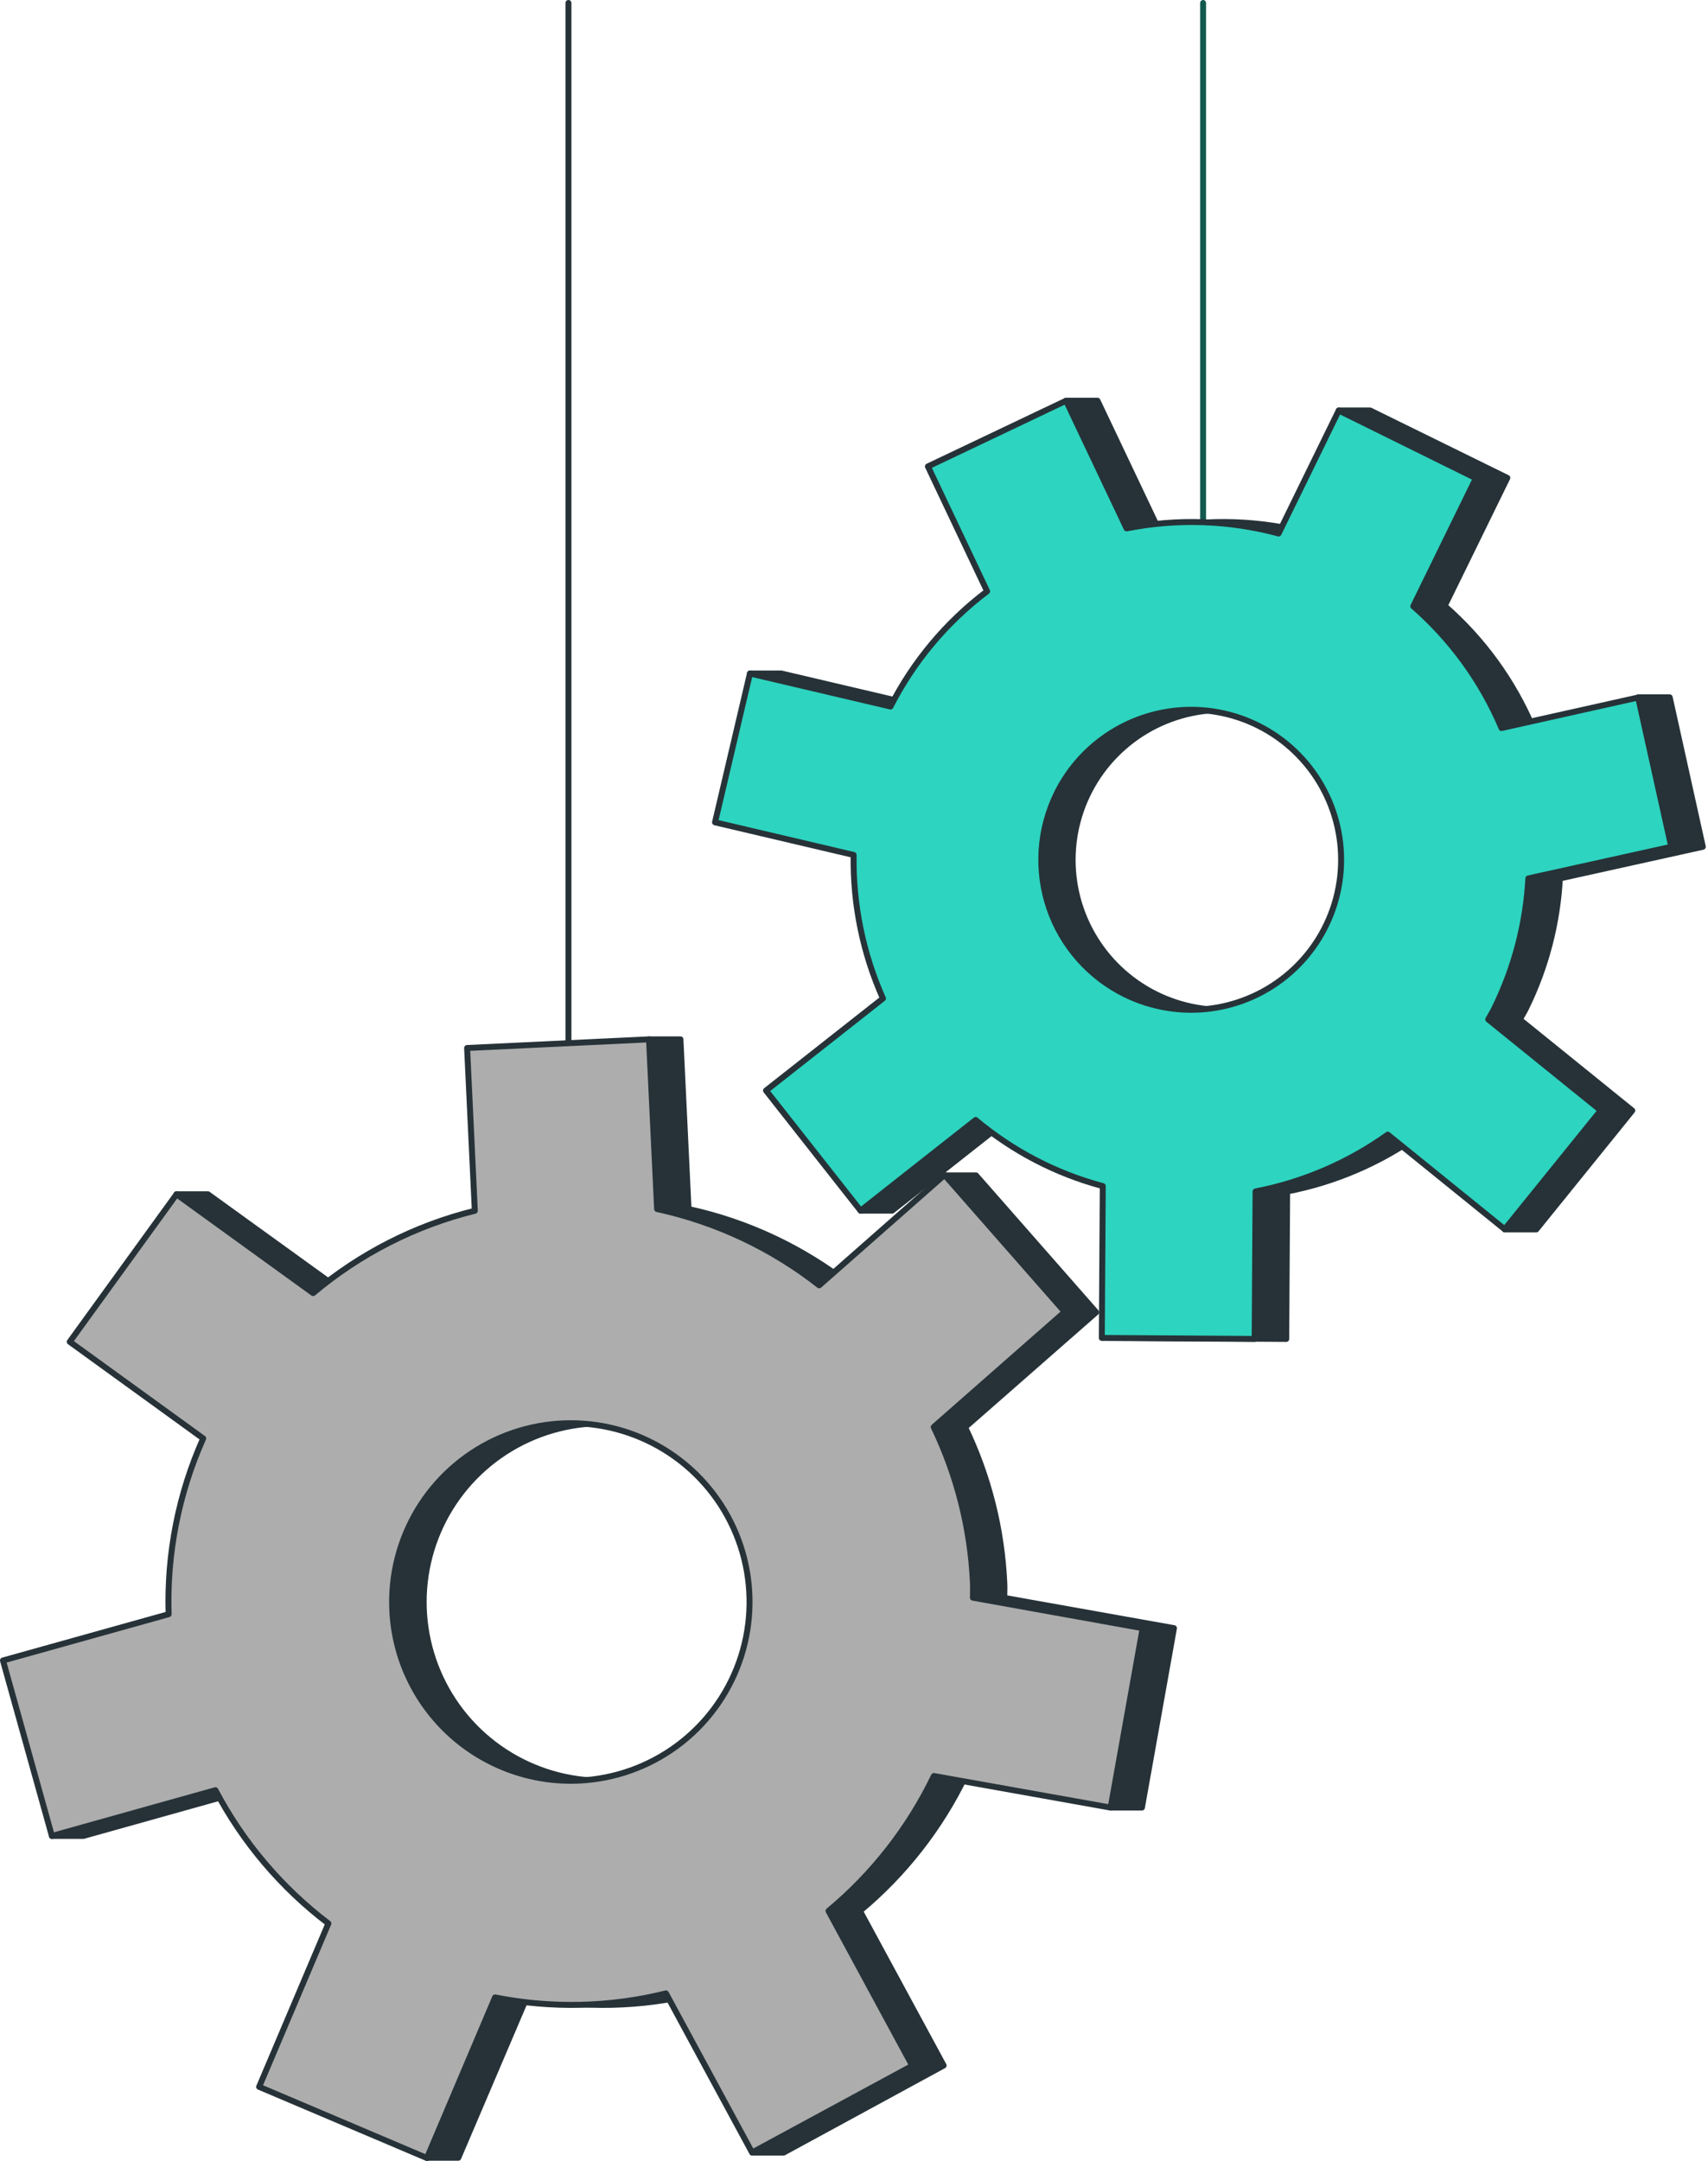
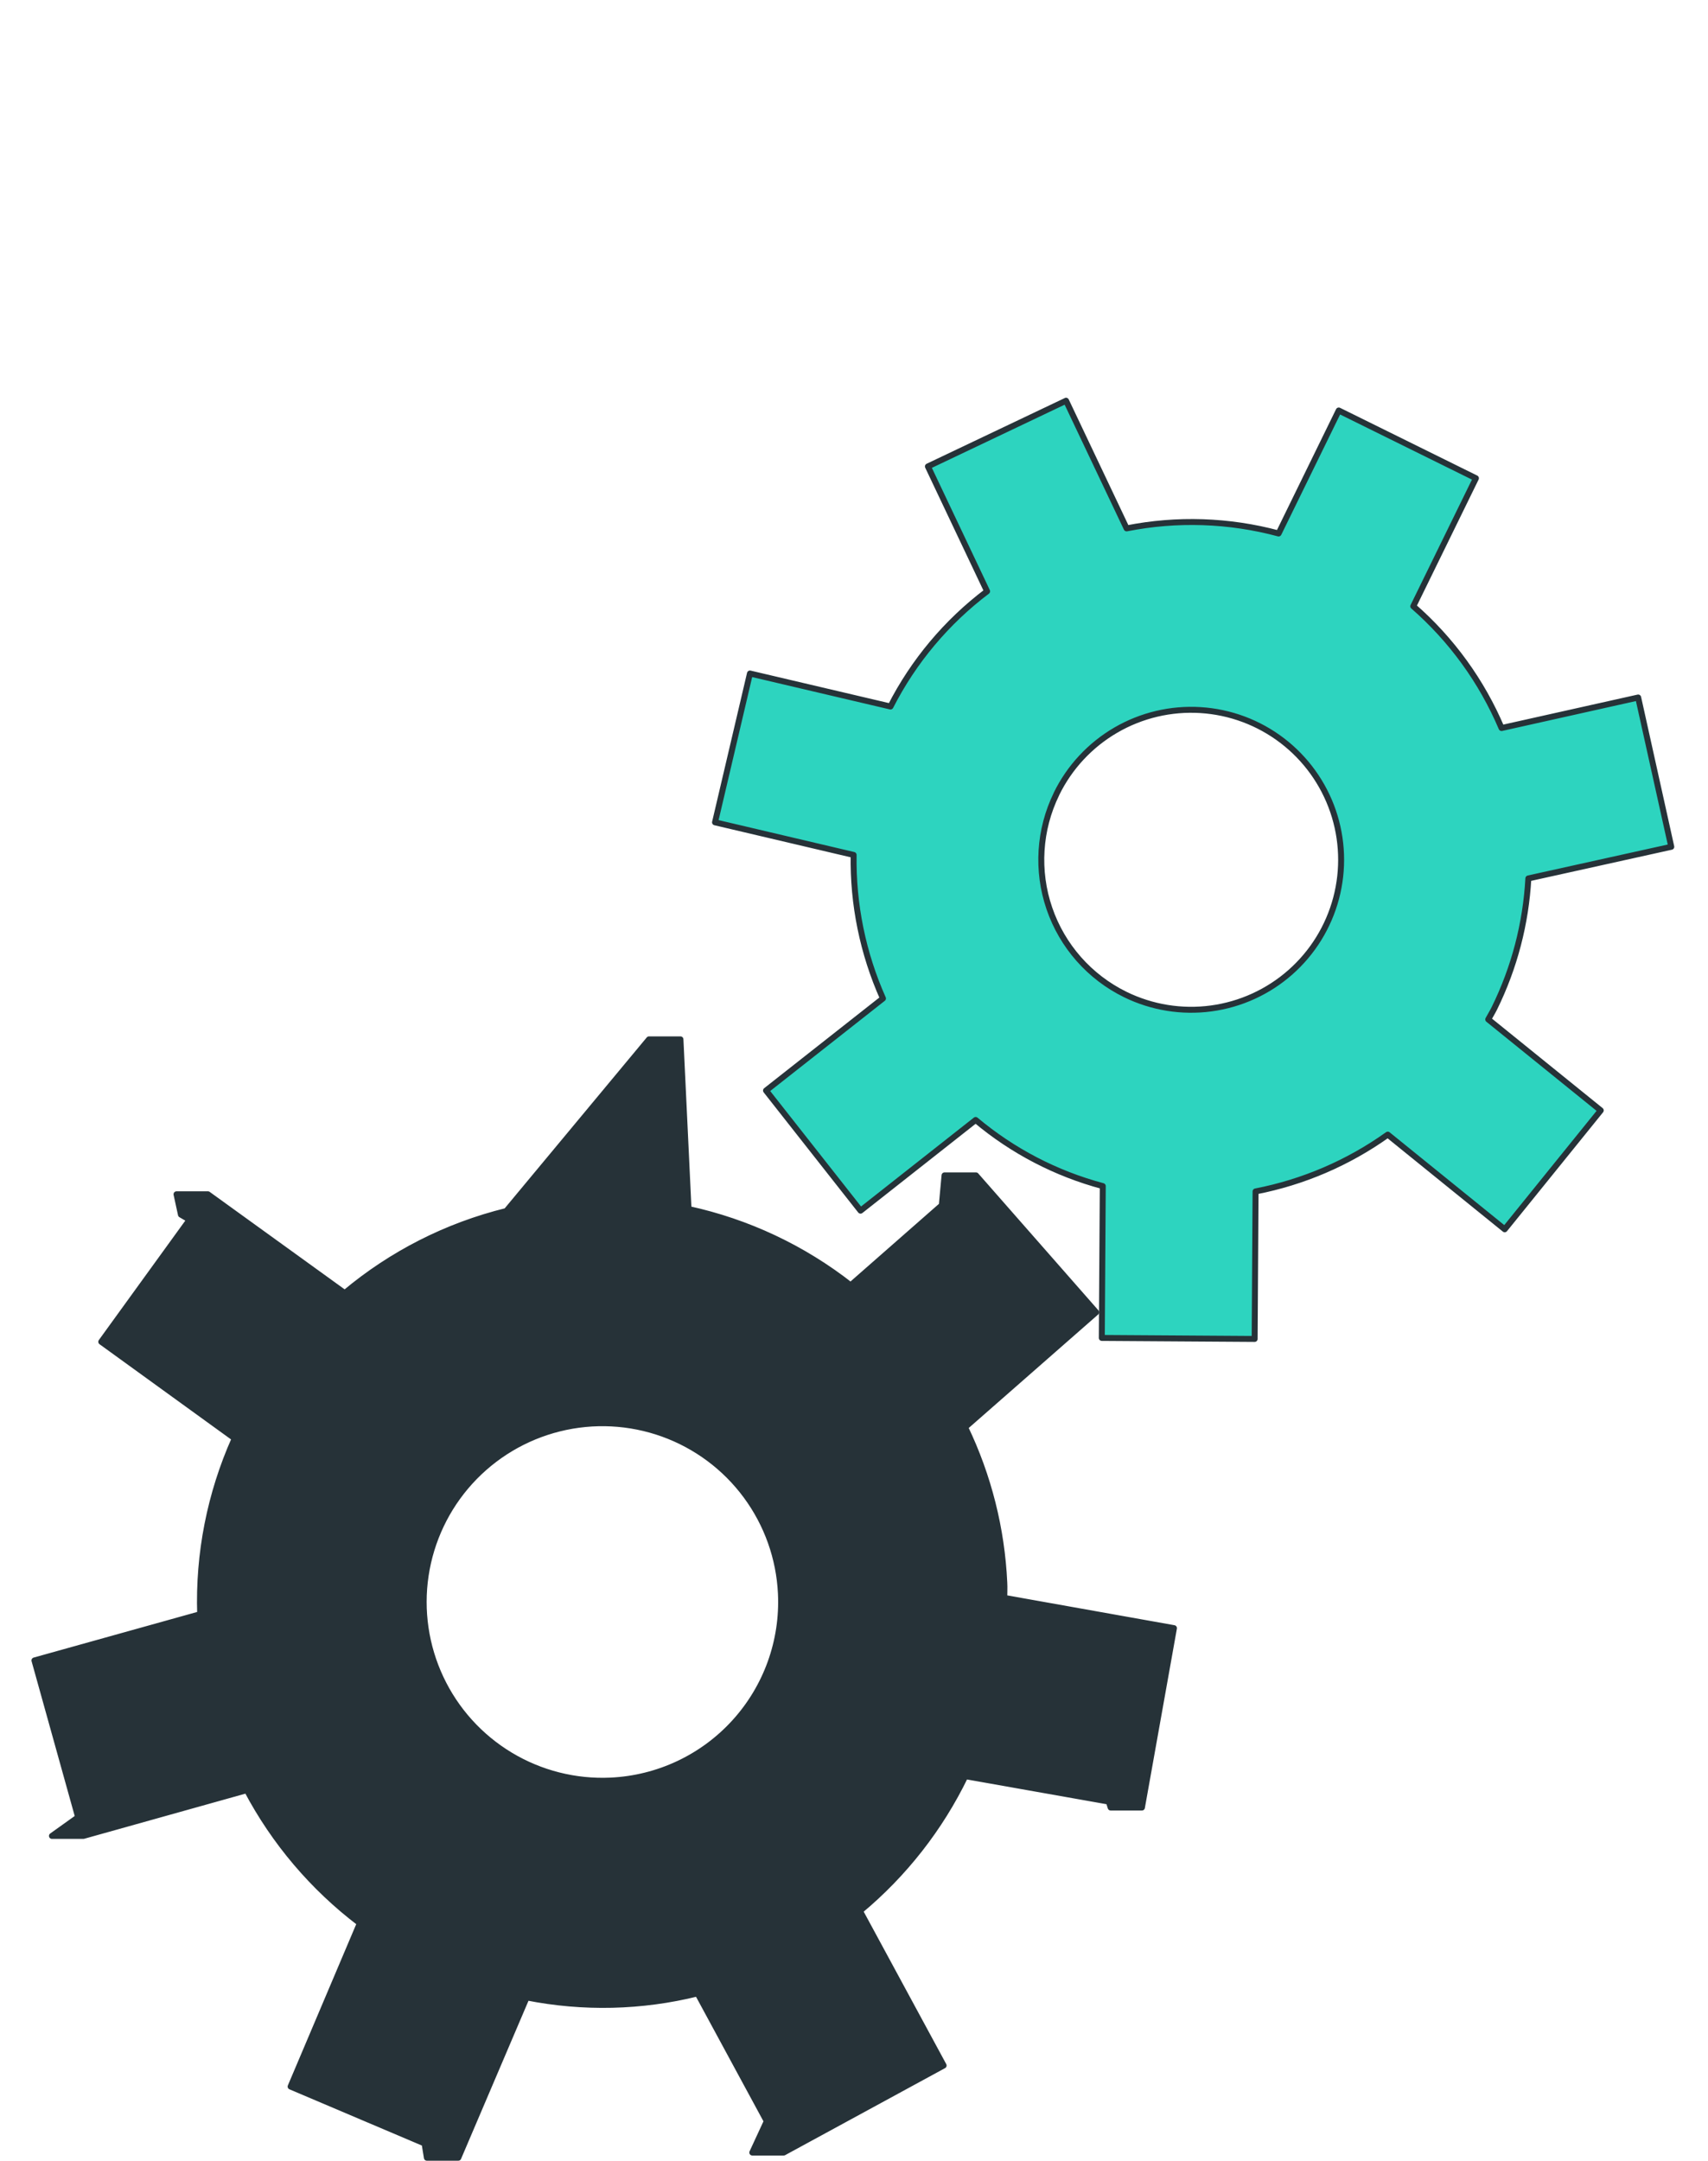
<svg xmlns="http://www.w3.org/2000/svg" width="287" height="363" viewBox="0 0 287 363" fill="none">
-   <path d="M95.516 181.457V0.5" stroke="#263238" stroke-linecap="round" stroke-linejoin="round" />
-   <path d="M202.159 108.758V0.5" stroke="#135950" stroke-linecap="round" stroke-linejoin="round" />
  <path d="M168.753 268.407C168.753 267.553 168.804 266.698 168.753 265.844C168.333 256.789 166.093 247.912 162.165 239.743L184.191 220.434L163.994 197.434H158.714L158.252 202.466L142.933 215.906C134.937 209.634 125.625 205.253 115.696 203.09L114.337 174.588H109.057L85.083 203.423C75.097 205.882 65.808 210.599 57.931 217.213L34.94 200.612H29.66L30.403 204.03L31.864 204.884L17.015 225.389L39.443 241.622C35.296 250.898 33.31 260.994 33.633 271.15L5.789 278.916L13.128 305.248L8.728 308.392H14.008L41.484 300.703C46.107 309.448 52.587 317.076 60.469 323.053L48.832 350.496L71.336 360.048L71.729 362.449H77.01L88.501 335.519C98.006 337.403 107.81 337.173 117.216 334.844L128.845 356.314L126.41 361.577H131.69L158.56 346.959L144.497 320.994C151.948 314.797 157.987 307.077 162.208 298.353L186.31 302.625L186.626 303.625H191.881L197.263 273.491L168.753 268.407ZM102.624 299.096C96.692 299.374 90.81 297.886 85.724 294.821C80.637 291.756 76.573 287.252 74.046 281.878C71.519 276.504 70.641 270.501 71.525 264.629C72.409 258.756 75.014 253.278 79.011 248.885C83.008 244.493 88.217 241.385 93.981 239.953C99.744 238.521 105.803 238.83 111.391 240.84C116.978 242.851 121.845 246.473 125.374 251.249C128.904 256.025 130.938 261.74 131.22 267.672C131.407 271.614 130.816 275.553 129.48 279.266C128.144 282.979 126.089 286.392 123.433 289.31C120.778 292.229 117.573 294.595 114.002 296.274C110.432 297.953 106.565 298.912 102.624 299.096Z" fill="#263238" stroke="#263238" stroke-linecap="round" stroke-linejoin="round" />
-   <path d="M156.928 298.327L186.626 303.633L192.009 273.499L163.481 268.373C163.481 267.519 163.524 266.664 163.481 265.81C163.062 256.755 160.821 247.878 156.894 239.709L178.911 220.366L158.714 197.366L137.653 215.906C129.657 209.634 120.345 205.253 110.416 203.09L109.057 174.588L78.488 176.04L79.786 203.381C69.79 205.849 60.494 210.582 52.617 217.213L29.66 200.612L11.718 225.389L34.145 241.622C29.999 250.898 28.013 260.994 28.336 271.15L0.5 278.925L8.719 308.401L36.196 300.711C40.815 309.469 47.294 317.109 55.18 323.096L43.544 350.538L71.738 362.5L83.187 335.519C92.692 337.403 102.496 337.173 111.902 334.844L126.375 361.577L153.297 347.001L139.217 320.994C146.673 314.792 152.713 307.063 156.928 298.327ZM65.92 270.526C65.637 264.593 67.121 258.71 70.182 253.62C73.244 248.53 77.746 244.462 83.119 241.931C88.493 239.4 94.496 238.519 100.37 239.4C106.244 240.28 111.725 242.883 116.12 246.879C120.514 250.874 123.626 256.084 125.06 261.847C126.494 267.611 126.187 273.671 124.177 279.26C122.167 284.85 118.545 289.718 113.769 293.248C108.993 296.779 103.277 298.814 97.344 299.096C89.388 299.475 81.608 296.677 75.715 291.319C69.822 285.961 66.298 278.482 65.92 270.526Z" fill="#ADADAD" stroke="#263238" stroke-linecap="round" stroke-linejoin="round" />
-   <path d="M256.412 169.385C259.762 162.567 261.701 155.142 262.11 147.556L286.127 142.242L280.565 117.14H275.285L275.524 118.259L257.582 122.232C254.247 114.381 249.176 107.388 242.75 101.779L253.276 80.274L230.233 68.953H224.953L229.225 71.038L220.135 89.612C211.8 87.375 203.063 87.083 194.597 88.758L184.413 67.313H179.133L180.167 69.321L161.2 78.352L171.145 99.326C164.338 104.465 158.788 111.082 154.911 118.678L131.296 113.133H126.016V115.047L130.707 115.773L125.453 138.132L148.743 143.609C148.61 151.909 150.293 160.138 153.673 167.719L134.022 183.184L146.701 199.297L144.625 203.364H149.896L169.248 188.13C175.468 193.352 182.76 197.144 190.607 199.237L190.445 224.741L216.128 224.911L216.281 200.134C224.265 198.596 231.826 195.362 238.453 190.651L254.925 203.954L252.857 206.517H258.137L274.277 186.55L255.369 171.265C255.719 170.624 256.095 170.026 256.412 169.385ZM228.063 155.519C225.873 159.995 222.404 163.721 218.095 166.225C213.787 168.73 208.833 169.9 203.859 169.589C198.886 169.278 194.116 167.499 190.154 164.477C186.191 161.454 183.214 157.325 181.598 152.611C179.983 147.897 179.801 142.809 181.077 137.992C182.353 133.175 185.028 128.844 188.766 125.548C192.503 122.251 197.134 120.137 202.073 119.472C207.011 118.807 212.036 119.622 216.512 121.814C222.513 124.752 227.101 129.953 229.268 136.274C231.434 142.595 231.001 149.517 228.063 155.519Z" fill="#263238" stroke="#263238" stroke-linecap="round" stroke-linejoin="round" />
  <path d="M233.19 190.591L252.84 206.491L268.979 186.524L250.072 171.239C250.405 170.616 250.781 170.026 251.097 169.385C254.454 162.568 256.398 155.143 256.813 147.556L280.83 142.242L275.268 117.166L252.311 122.292C248.976 114.441 243.905 107.448 237.479 101.838L248.004 80.334L224.953 68.953L214.846 89.612C206.511 87.375 197.774 87.083 189.309 88.758L179.133 67.313L155.92 78.352L165.865 99.326C159.058 104.465 153.508 111.082 149.631 118.678L126.016 113.133L120.147 138.132L143.437 143.609C143.305 151.909 144.987 160.138 148.367 167.719L128.716 183.184L144.599 203.364L163.942 188.13C170.163 193.352 177.454 197.144 185.302 199.237L185.139 224.741L210.822 224.911L210.976 200.134C218.979 198.584 226.555 195.329 233.19 190.591ZM177.527 133.348C179.718 128.872 183.186 125.146 187.495 122.641C191.803 120.137 196.757 118.966 201.731 119.278C206.705 119.589 211.474 121.368 215.437 124.39C219.399 127.412 222.376 131.541 223.992 136.256C225.608 140.97 225.789 146.057 224.513 150.874C223.237 155.692 220.562 160.022 216.824 163.319C213.087 166.616 208.456 168.73 203.518 169.395C198.579 170.059 193.554 169.244 189.078 167.053C183.081 164.115 178.496 158.916 176.331 152.599C174.165 146.283 174.595 139.365 177.527 133.365V133.348Z" fill="#2DD4BF" stroke="#263238" stroke-linecap="round" stroke-linejoin="round" />
</svg>